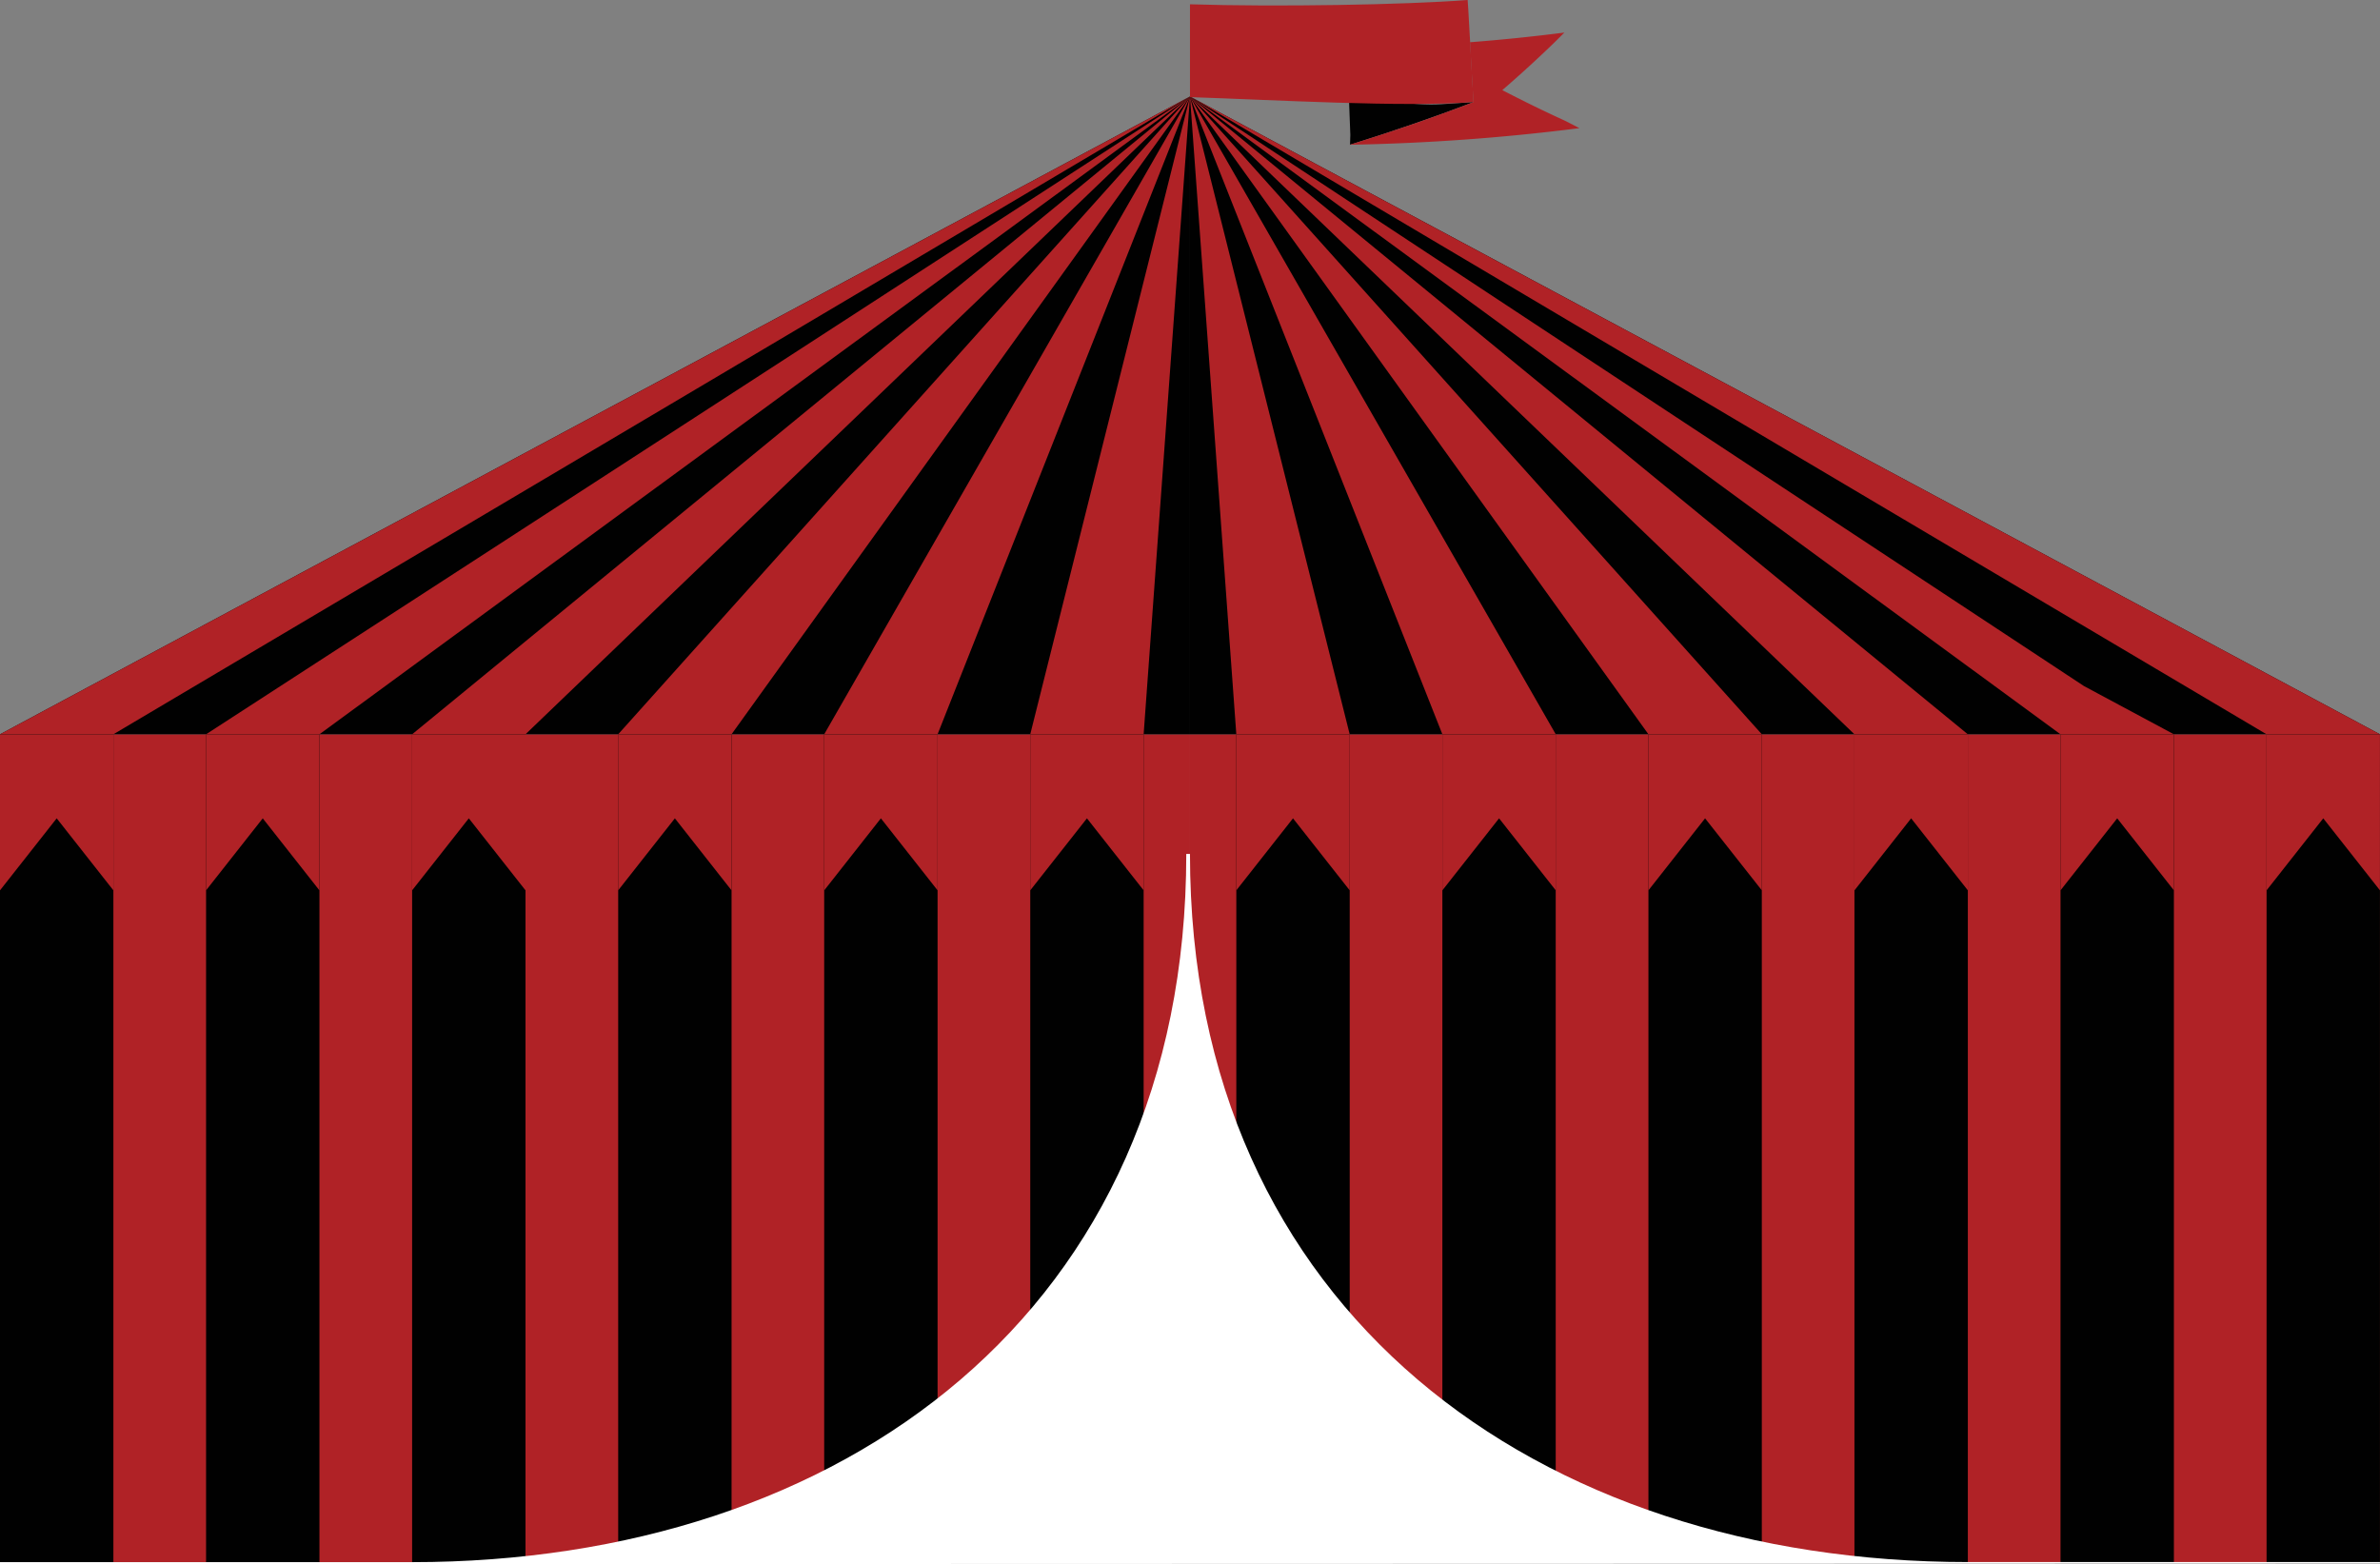
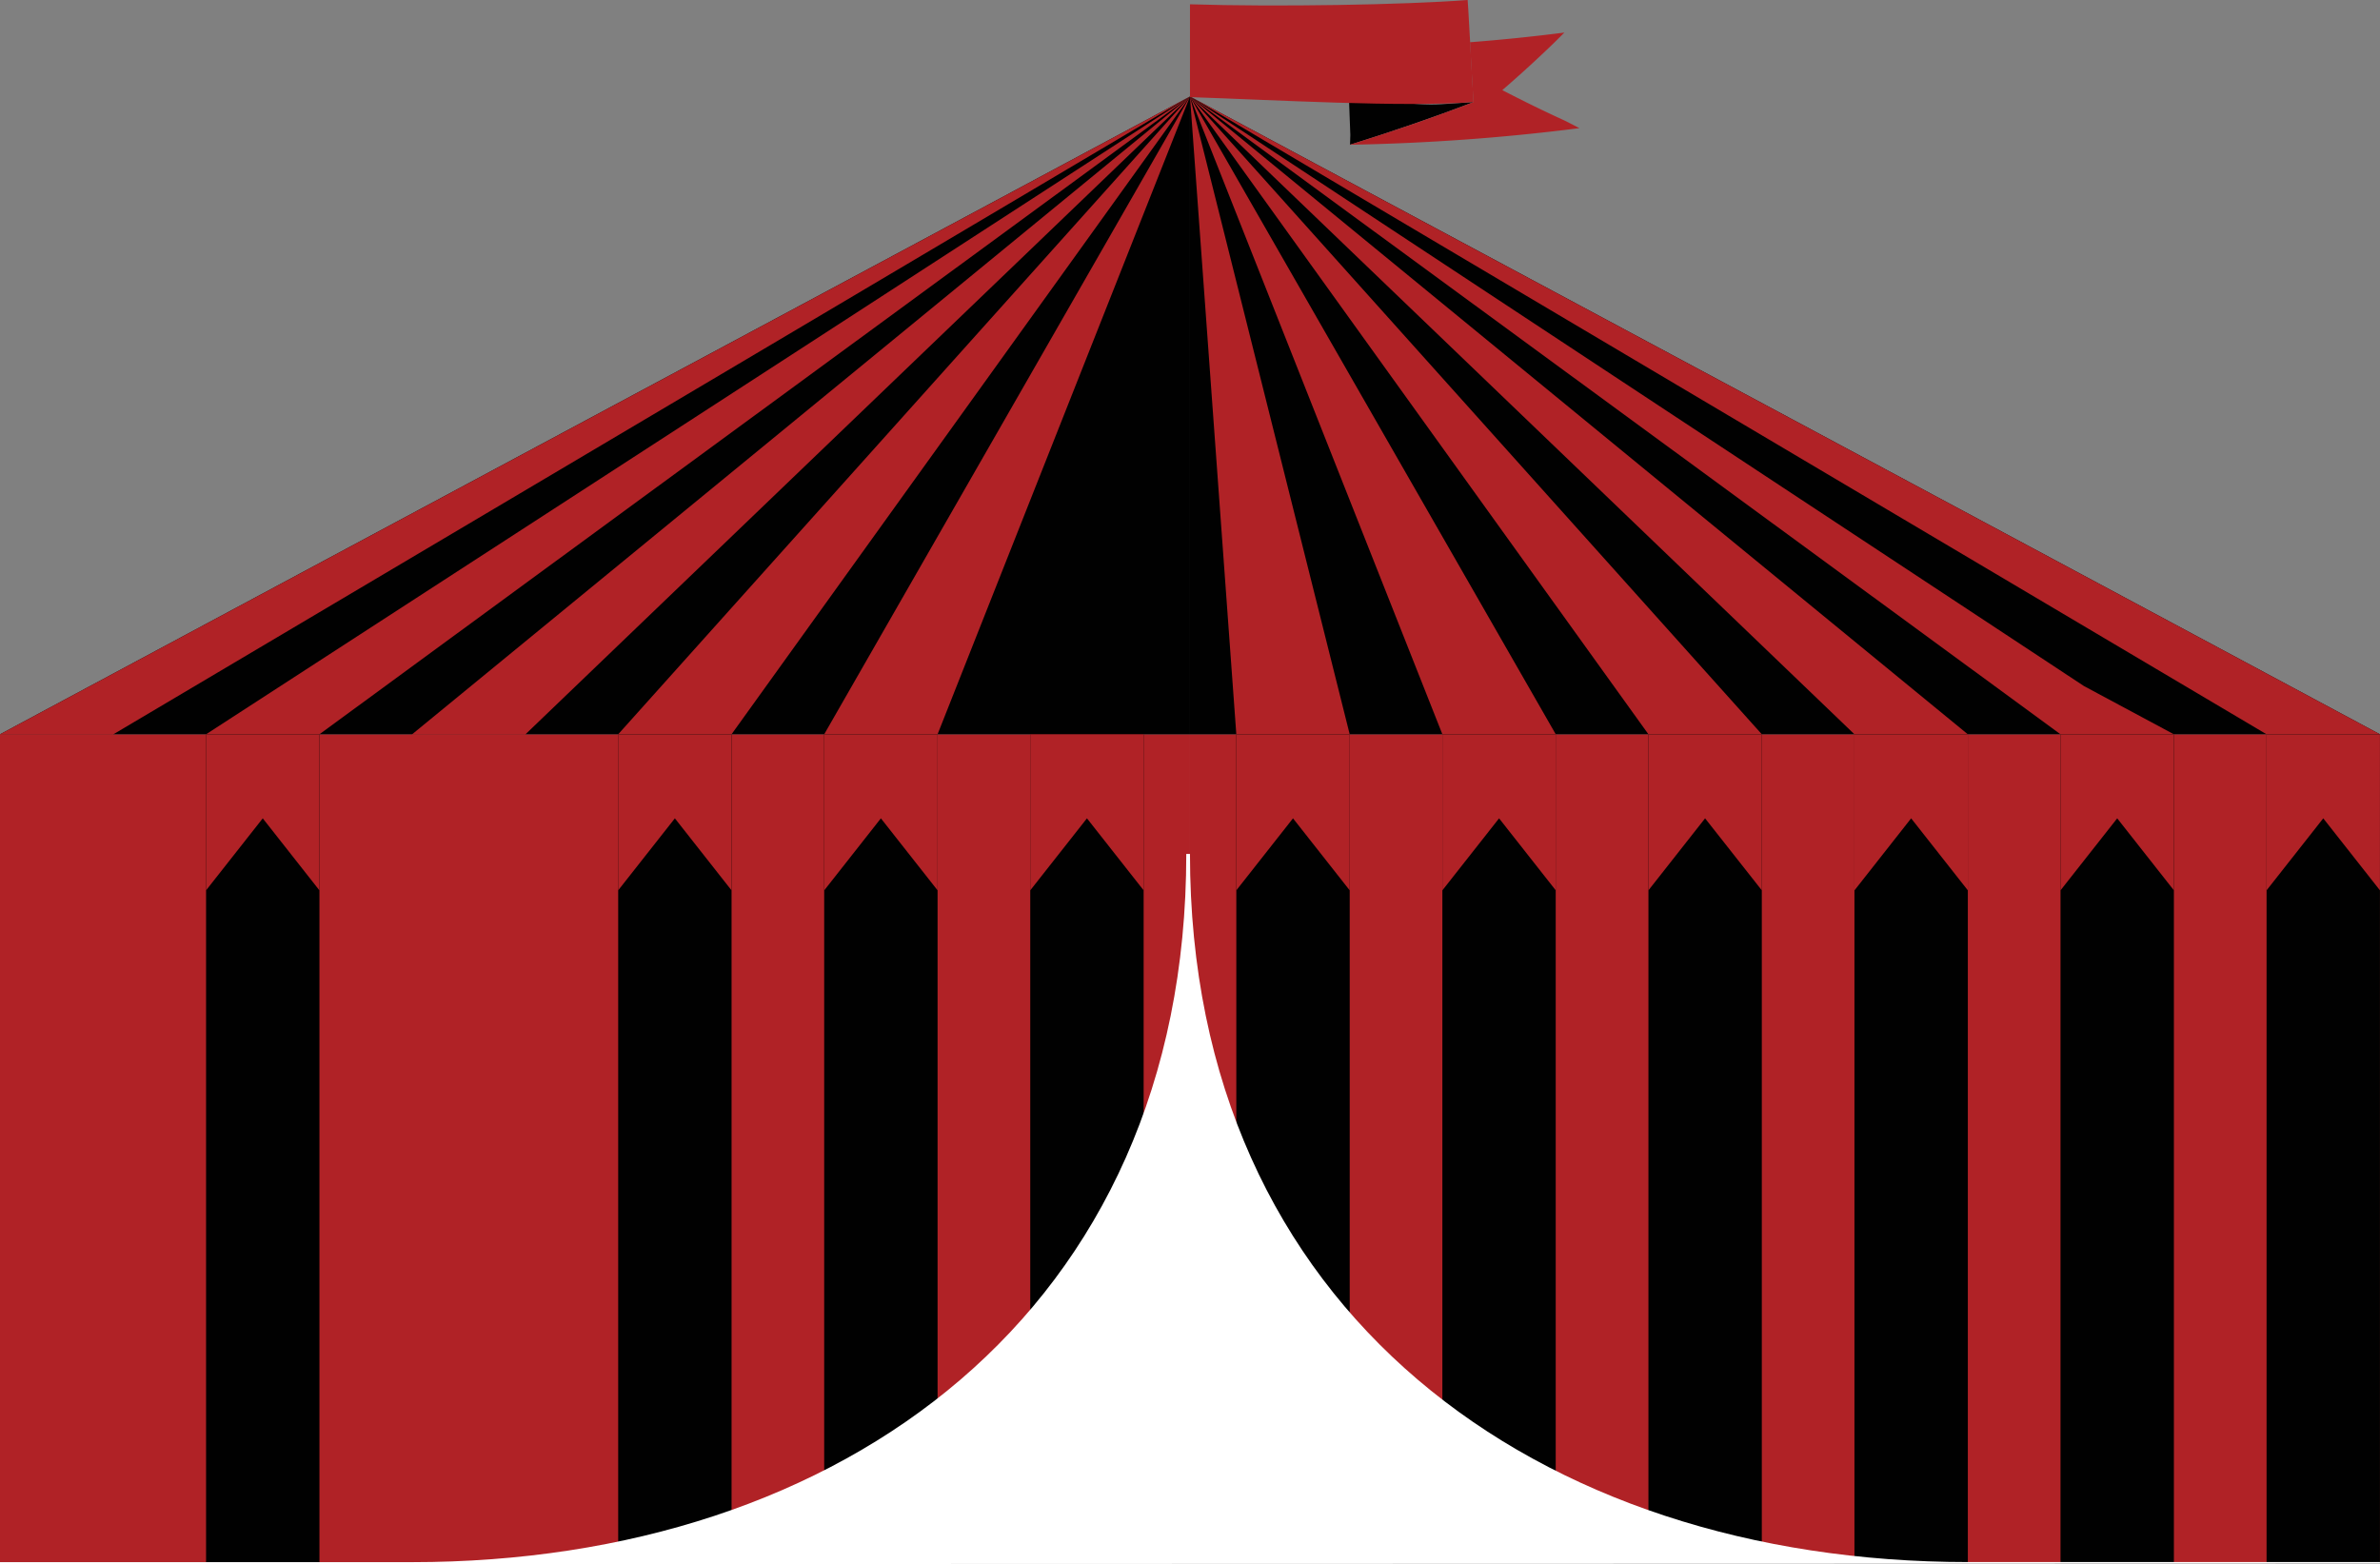
<svg xmlns="http://www.w3.org/2000/svg" id="Layer_1" data-name="Layer 1" viewBox="0 0 521.83 343.02">
  <rect x="0" y="0" width="521.83" height="343.02" fill="#808080" stroke="none" />
  <title>tent</title>
  <g id="_Group_" data-name="&lt;Group&gt;">
    <rect id="_Path_" data-name="&lt;Path&gt;" y="161.01" width="260.91" height="181.53" style="fill:#b02226" />
    <rect id="_Path_2" data-name="&lt;Path&gt;" x="260.91" y="161.01" width="260.91" height="181.53" style="fill:#b02226" />
    <polygon id="_Path_3" data-name="&lt;Path&gt;" points="0 161.01 260.91 21.16 260.91 161.01 0 161.01" style="fill:#010101" />
    <polygon id="_Path_4" data-name="&lt;Path&gt;" points="521.82 161.01 260.91 21.16 260.91 161.01 521.82 161.01" style="fill:#010101" />
    <g id="_Group_2" data-name="&lt;Group&gt;">
      <polygon id="_Path_5" data-name="&lt;Path&gt;" points="260.91 21.16 326.14 56.13 391.37 91.09 521.82 161.01 496.96 161.01 378.94 91.09 260.91 21.16" style="fill:#b02226" />
      <polygon id="_Path_6" data-name="&lt;Path&gt;" points="260.91 21.16 456.93 150.44 476.64 161.01 451.78 161.01 260.91 21.16" style="fill:#b02226" />
      <polygon id="_Path_7" data-name="&lt;Path&gt;" points="260.91 21.16 431.46 161.01 406.6 161.01 260.91 21.16" style="fill:#b02226" />
      <polygon id="_Path_8" data-name="&lt;Path&gt;" points="260.91 21.16 386.29 161.01 361.43 161.01 260.91 21.16" style="fill:#b02226" />
      <polygon id="_Path_9" data-name="&lt;Path&gt;" points="260.91 21.16 341.11 161.01 316.25 161.01 260.91 21.16" style="fill:#b02226" />
      <polygon id="_Path_10" data-name="&lt;Path&gt;" points="260.91 21.16 295.93 161.01 271.07 161.01 260.91 21.16" style="fill:#b02226" />
-       <polygon id="_Path_11" data-name="&lt;Path&gt;" points="260.91 21.16 250.75 161.01 225.89 161.01 260.91 21.16" style="fill:#b02226" />
      <polygon id="_Path_12" data-name="&lt;Path&gt;" points="260.91 21.16 205.57 161.01 180.71 161.01 260.91 21.16" style="fill:#b02226" />
      <polygon id="_Path_13" data-name="&lt;Path&gt;" points="260.91 21.16 160.39 161.01 135.54 161.01 260.91 21.16" style="fill:#b02226" />
      <polygon id="_Path_14" data-name="&lt;Path&gt;" points="260.91 21.16 115.22 161.01 90.36 161.01 260.91 21.16" style="fill:#b02226" />
      <polygon id="_Path_15" data-name="&lt;Path&gt;" points="260.91 21.16 70.04 161.01 45.18 161.01 260.91 21.16" style="fill:#b02226" />
      <polygon id="_Path_16" data-name="&lt;Path&gt;" points="0 161.01 24.86 161.01 142.88 91.09 260.91 21.16 195.68 56.13 130.46 91.09 0 161.01" style="fill:#b02226" />
    </g>
    <g id="_Group_3" data-name="&lt;Group&gt;">
-       <rect id="_Path_17" data-name="&lt;Path&gt;" y="161.01" width="24.86" height="181.53" style="fill:#010101" />
      <polyline id="_Path_18" data-name="&lt;Path&gt;" points="45.18 161.01 70.04 161.01 70.04 342.54 45.18 342.54 45.18 161.01" style="fill:#010101" />
-       <rect id="_Path_19" data-name="&lt;Path&gt;" x="90.36" y="161.01" width="24.86" height="181.53" style="fill:#010101" />
      <rect id="_Path_20" data-name="&lt;Path&gt;" x="135.54" y="161.01" width="24.86" height="181.53" style="fill:#010101" />
      <rect id="_Path_21" data-name="&lt;Path&gt;" x="180.71" y="161.01" width="24.86" height="181.53" style="fill:#010101" />
      <rect id="_Path_22" data-name="&lt;Path&gt;" x="225.89" y="161.01" width="24.86" height="181.53" style="fill:#010101" />
      <rect id="_Path_23" data-name="&lt;Path&gt;" x="271.07" y="161.01" width="24.86" height="181.53" style="fill:#010101" />
      <rect id="_Path_24" data-name="&lt;Path&gt;" x="316.25" y="161.01" width="24.85" height="181.53" style="fill:#010101" />
      <rect id="_Path_25" data-name="&lt;Path&gt;" x="361.43" y="161.01" width="24.86" height="181.53" style="fill:#010101" />
      <rect id="_Path_26" data-name="&lt;Path&gt;" x="406.6" y="161.01" width="24.86" height="181.53" style="fill:#010101" />
      <rect id="_Path_27" data-name="&lt;Path&gt;" x="451.78" y="161.01" width="24.86" height="181.53" style="fill:#010101" />
      <rect id="_Path_28" data-name="&lt;Path&gt;" x="496.96" y="161.01" width="24.86" height="181.53" style="fill:#010101" />
    </g>
    <polygon id="_Path_29" data-name="&lt;Path&gt;" points="24.86 161.01 24.86 195.23 12.43 179.44 0 195.23 0 161.01 24.86 161.01" style="fill:#b02226" />
    <polygon id="_Path_30" data-name="&lt;Path&gt;" points="70.03 161.01 70.03 195.23 57.61 179.44 45.18 195.23 45.18 161.01 70.03 161.01" style="fill:#b02226" />
    <polygon id="_Path_31" data-name="&lt;Path&gt;" points="115.22 161.01 115.22 195.23 102.79 179.44 90.36 195.23 90.36 161.01 115.22 161.01" style="fill:#b02226" />
    <polygon id="_Path_32" data-name="&lt;Path&gt;" points="160.39 161.01 160.39 195.23 147.97 179.44 135.54 195.23 135.54 161.01 160.39 161.01" style="fill:#b02226" />
    <polygon id="_Path_33" data-name="&lt;Path&gt;" points="205.57 161.01 205.57 195.23 193.14 179.44 180.72 195.23 180.72 161.01 205.57 161.01" style="fill:#b02226" />
    <polygon id="_Path_34" data-name="&lt;Path&gt;" points="250.75 161.01 250.75 195.23 238.32 179.44 225.89 195.23 225.89 161.01 250.75 161.01" style="fill:#b02226" />
    <polygon id="_Path_35" data-name="&lt;Path&gt;" points="295.93 161.01 295.93 195.23 283.5 179.44 271.07 195.23 271.07 161.01 295.93 161.01" style="fill:#b02226" />
    <polygon id="_Path_36" data-name="&lt;Path&gt;" points="341.11 161.01 341.11 195.23 328.68 179.44 316.25 195.23 316.25 161.01 341.11 161.01" style="fill:#b02226" />
    <polygon id="_Path_37" data-name="&lt;Path&gt;" points="386.29 161.01 386.29 195.23 373.85 179.44 361.43 195.23 361.43 161.01 386.29 161.01" style="fill:#b02226" />
    <polygon id="_Path_38" data-name="&lt;Path&gt;" points="431.46 161.01 431.46 195.23 419.03 179.44 406.61 195.23 406.61 161.01 431.46 161.01" style="fill:#b02226" />
    <polygon id="_Path_39" data-name="&lt;Path&gt;" points="476.64 161.01 476.64 195.23 464.21 179.44 451.78 195.23 451.78 161.01 476.64 161.01" style="fill:#b02226" />
    <polygon id="_Path_40" data-name="&lt;Path&gt;" points="521.82 161.01 521.82 195.23 509.39 179.44 496.96 195.23 496.96 161.01 521.82 161.01" style="fill:#b02226" />
    <path id="_Path_41" data-name="&lt;Path&gt;" d="M315.94,22.86c-6.54.39-13.66-1.29-20.17-1.15l0.3,7.87L296,31.73c9.25-2.88,18.34-6,27.11-9.35C320.7,22.56,318.32,22.72,315.94,22.86Z" style="fill:#010101" />
    <path id="_Path_42" data-name="&lt;Path&gt;" d="M329.39,19.76q6-5.18,11.47-10.49L343,7.14q-10.31,1.32-20.69,2.12l0.1,1.85,0.65,11.28c-6.63,2.55-13.45,4.95-20.38,7.21q-3.35,1.09-6.73,2.14a464.54,464.54,0,0,0,50.35-3.64l-3.09-1.59Q336.08,23.25,329.39,19.76Z" style="fill:#b02226" />
    <path id="_Path_43" data-name="&lt;Path&gt;" d="M260.91,21.3c18.4,0.59,46.66,2.27,62.17,1.08l-0.14-2.45-1-17.67L321.79,0c-14,1.07-42,1.54-60.88.94V21.3Z" style="fill:#b02226" />
-     <line id="_Path_44" data-name="&lt;Path&gt;" x1="260.91" y1="21.7" x2="323.08" y2="54.49" style="fill:#b02226" />
    <path id="_Path_45" data-name="&lt;Path&gt;" d="M260.1,187.27c0,100.34-75.47,155.27-169.75,155.27H0V343l521.82-.15v-0.33H431.46c-94.27,0-170.55-54.93-170.55-155.27H260.1Z" style="fill:#fff" />
  </g>
</svg>